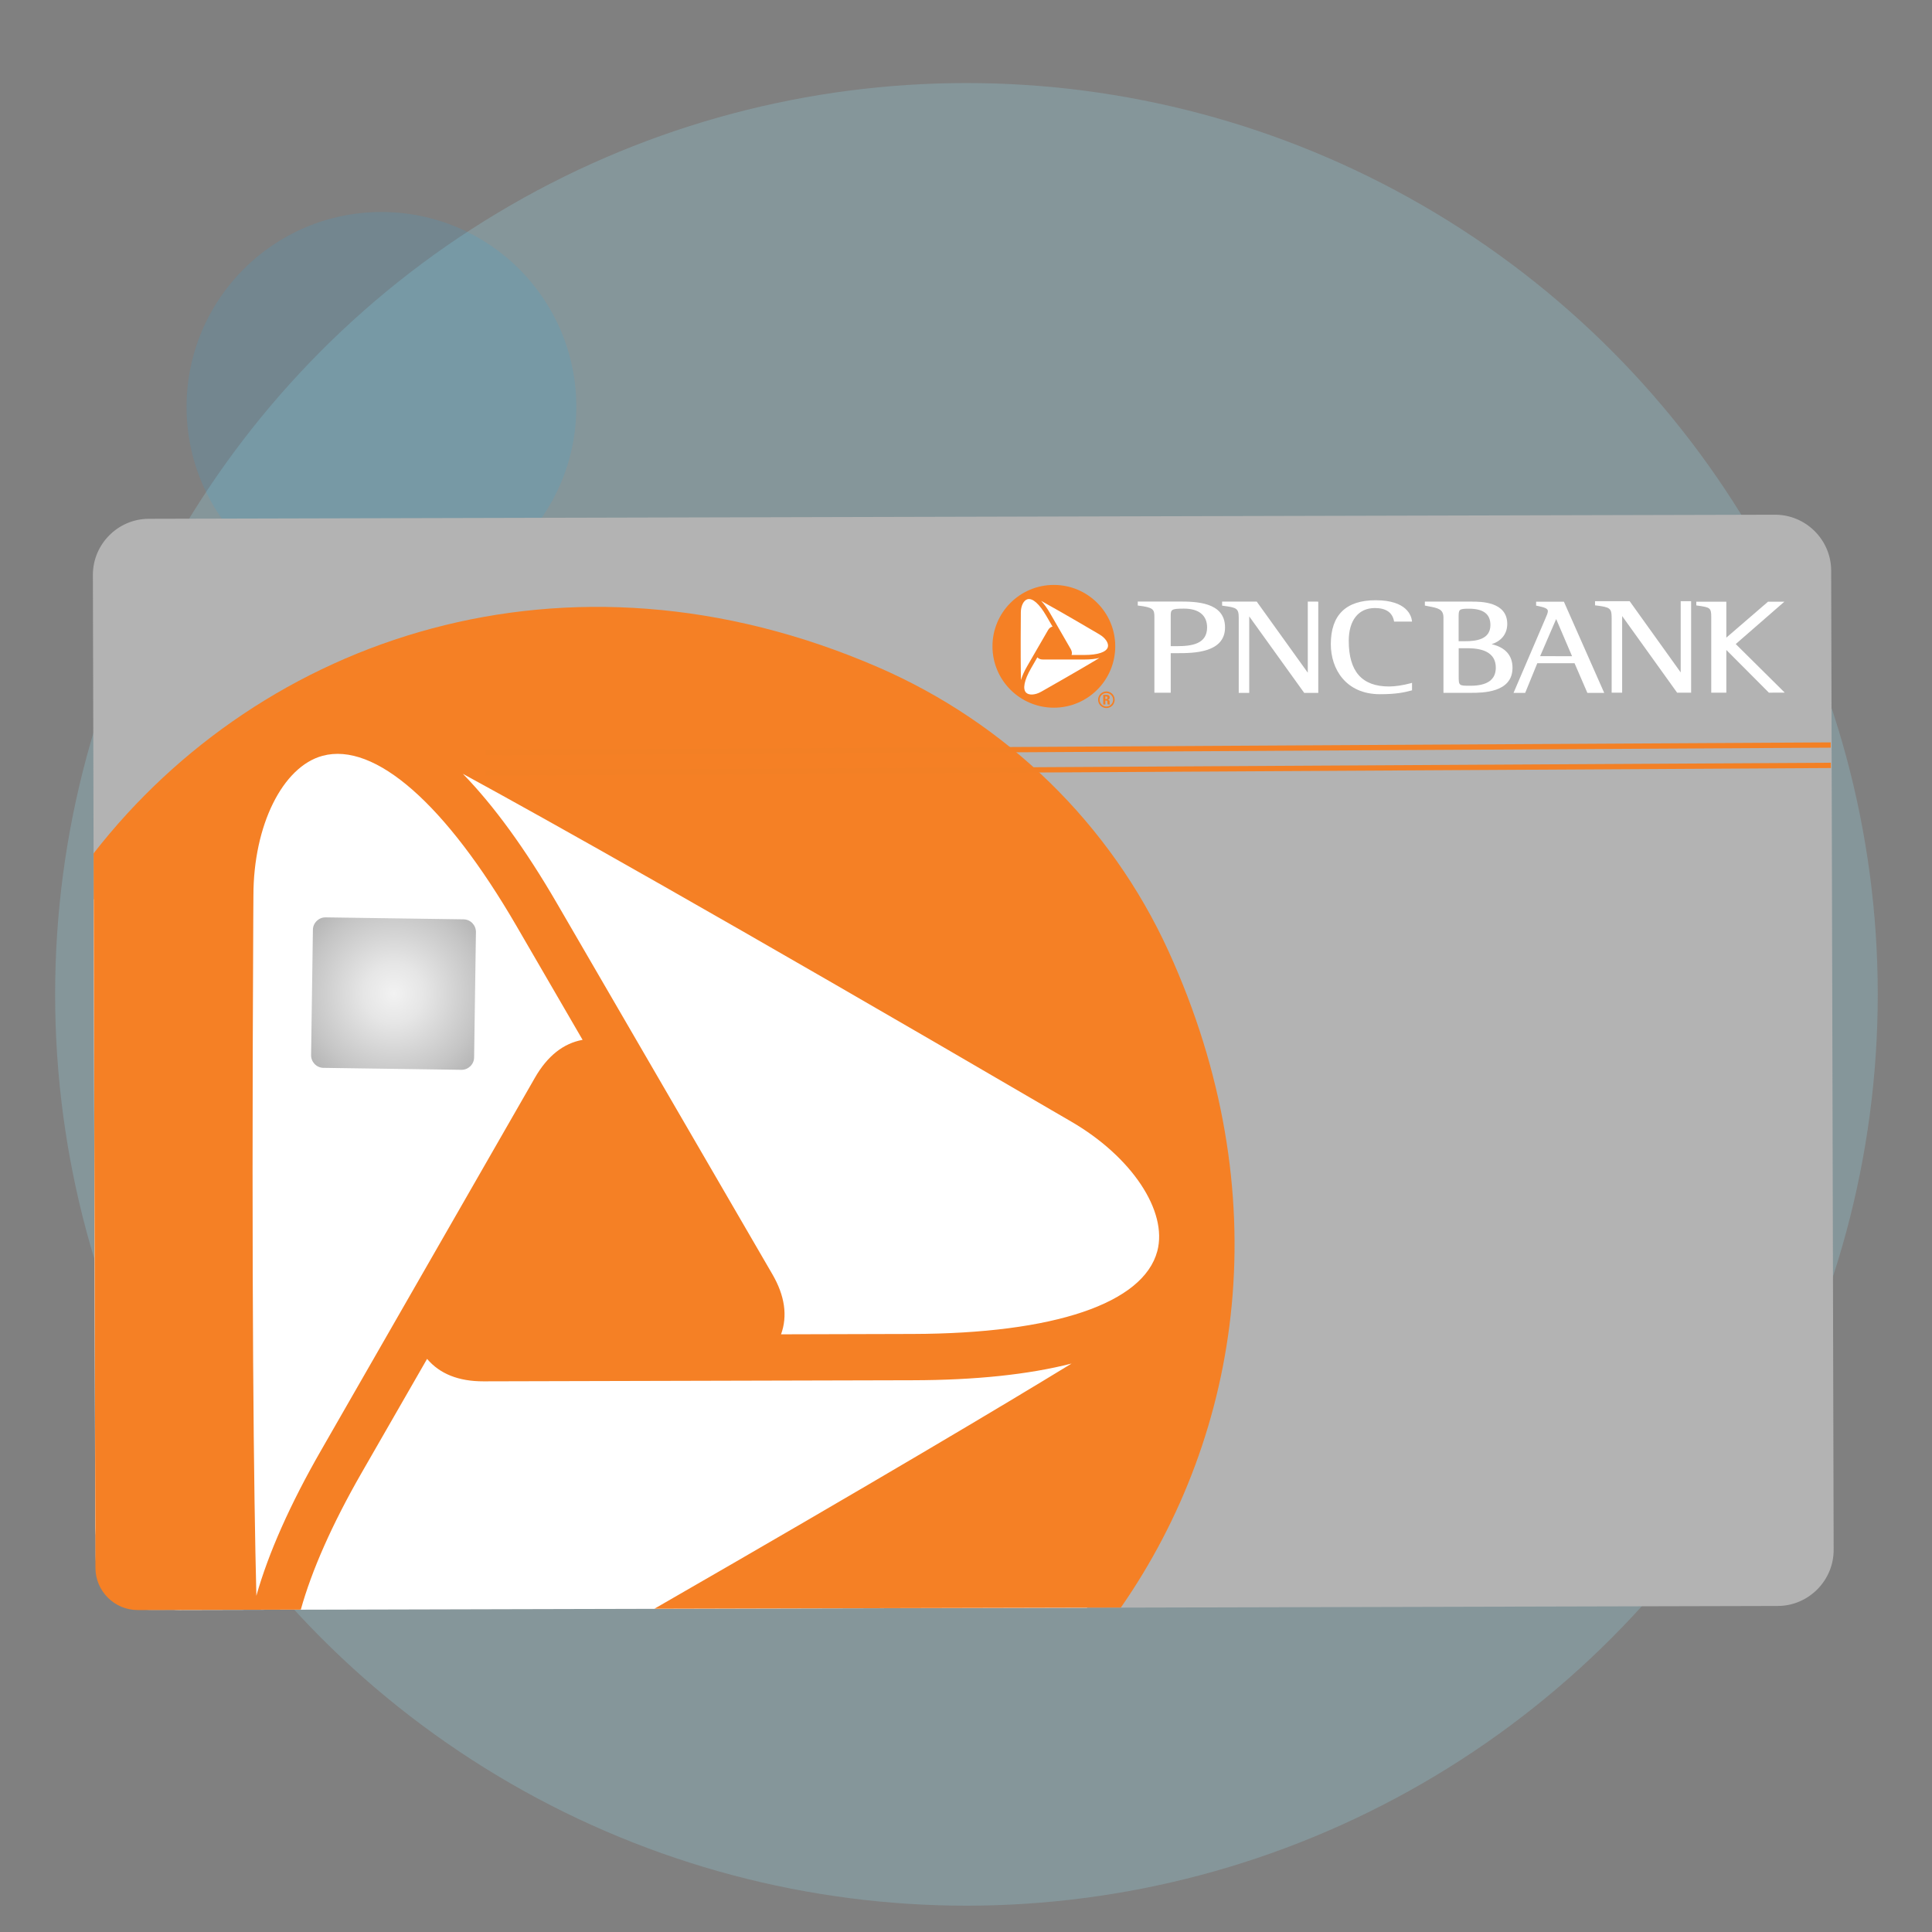
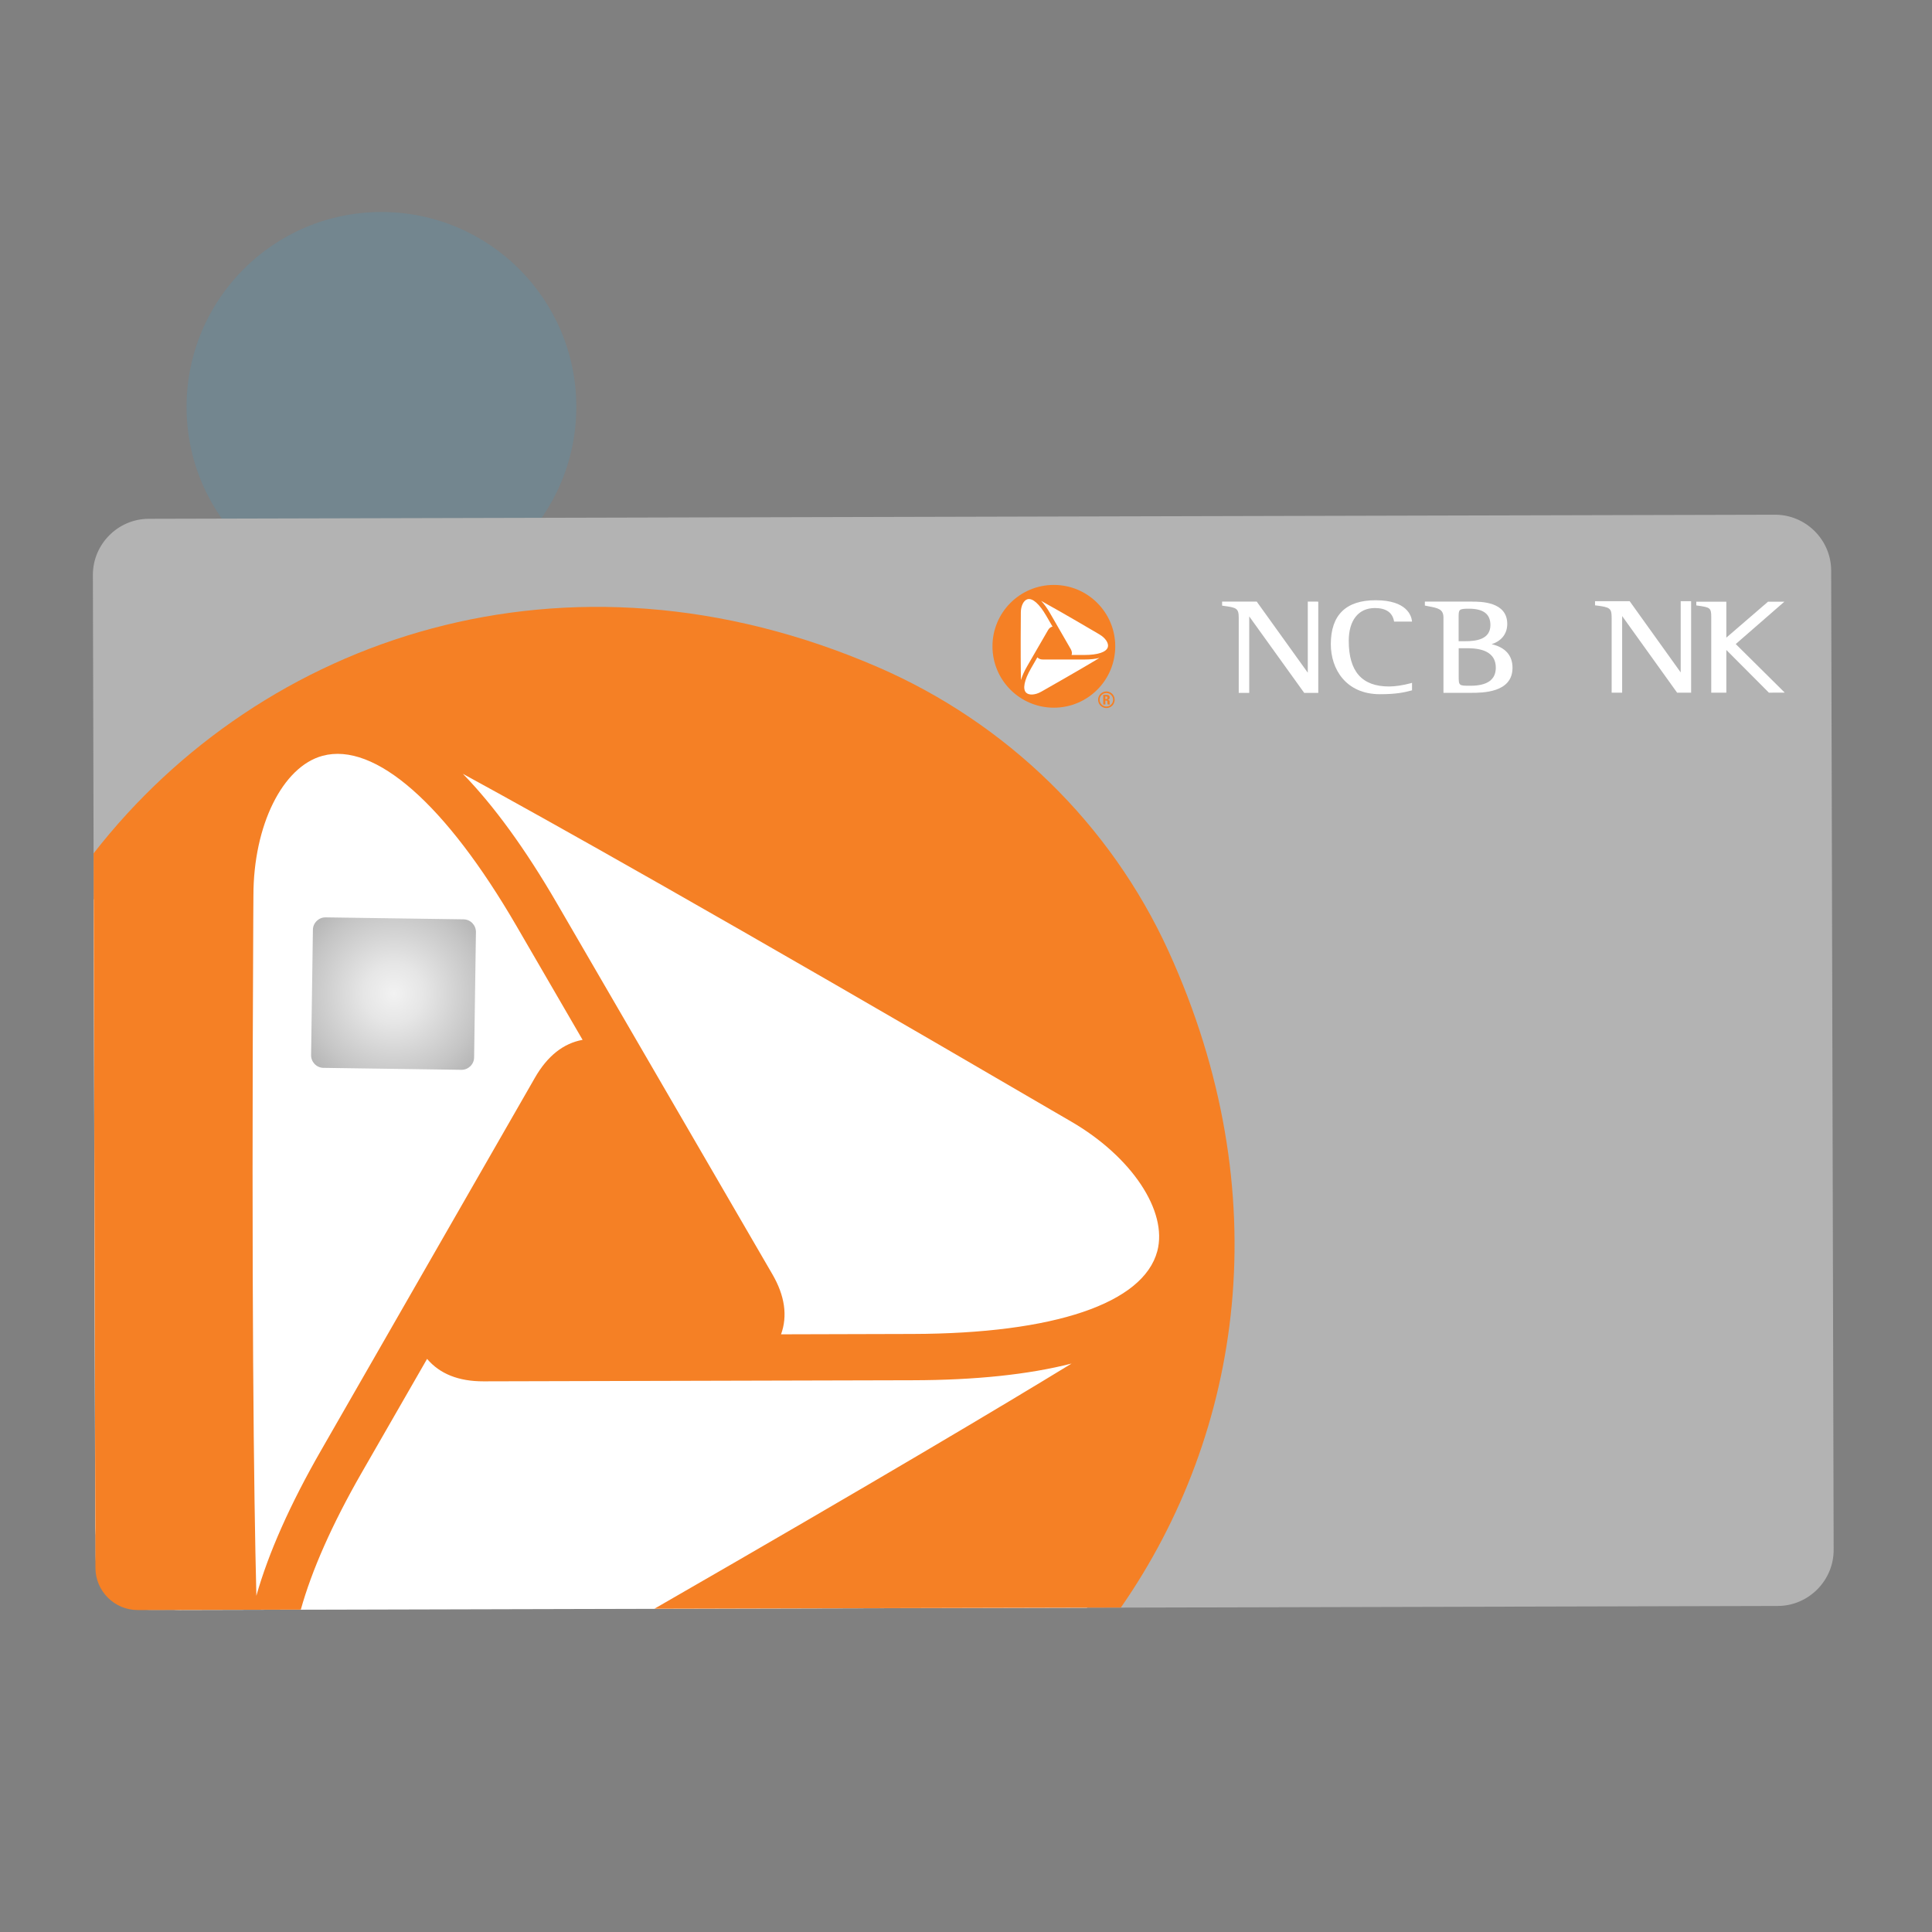
<svg xmlns="http://www.w3.org/2000/svg" version="1.1" id="Layer_13" x="0px" y="0px" width="265px" height="265px" viewBox="0 0 265 265" style="enable-background:new 0 0 265 265;" xml:space="preserve">
  <rect x="0" y="0" width="265" height="265" fill="#808080" stroke="none" />
  <style type="text/css">
	.st0{opacity:0.25;fill:#95D8E9;}
	.st1{opacity:0.15;fill:#29ABE2;}
	.st2{fill:#38393A;}
	.st3{fill:#B3B3B3;}
	.st4{fill:#FFFFFF;}
	.st5{fill:#F58025;}
	.st6{fill:url(#SVGID_1_);}
	.st7{fill-rule:evenodd;clip-rule:evenodd;fill:#FFFFFF;}
	.st8{fill:#231F20;stroke:#F38025;stroke-width:0.726;stroke-miterlimit:10;}
</style>
  <g>
-     <circle class="st0" cx="132.56" cy="136.39" r="125" />
    <circle class="st1" cx="52.32" cy="55.81" r="26.73" />
    <g>
      <g>
        <g>
          <path class="st2" d="M240.87,214.27l-219.7,0.55c-4.23,0.01-7.7-3.44-7.71-7.67L13.15,82.31c-0.01-4.23,3.44-7.7,7.67-7.71      l219.7-0.55c4.23-0.01,7.7,3.44,7.71,7.67l0.31,124.85C248.56,210.79,245.1,214.26,240.87,214.27z" />
          <path class="st3" d="M243.84,220.28l-223.05,0.56c-4.23,0.01-7.7-3.44-7.71-7.67l-0.34-134.3c-0.01-4.23,3.44-7.7,7.67-7.71      l223.05-0.56c4.23-0.01,7.7,3.44,7.71,7.67l0.34,134.3C251.52,216.8,248.07,220.27,243.84,220.28z" />
          <g>
            <path class="st4" d="M81.66,87.02c-28.58,0.07-53.77,14.48-68.81,36.39l0.21,85.84c0.02,6.39,5.25,11.6,11.64,11.58       l124.39-0.31c10.38-13.97,16.5-31.29,16.45-50.03C165.43,124.28,127.88,86.9,81.66,87.02z" />
            <path class="st5" d="M120.47,91.53C77.63,72.95,35.91,87.4,12.84,117.05l0.25,98.01c0.01,3.19,2.62,5.79,5.81,5.78l22.36-0.06       c1.49-5.35,4.27-11.67,8.32-18.73l9-15.66c1.73,2.05,4.33,3.09,7.75,3.08l58.88-0.15c8.59-0.02,15.86-0.78,21.77-2.29       c-9.28,5.67-26.43,15.91-57.22,33.63l63.98-0.16c16.7-24.03,21.69-56.79,6.53-90.05C152.31,113.02,138.05,99.16,120.47,91.53z        M73.37,147.83L44.06,198.9c-4.27,7.43-7.24,14.13-8.9,19.99c0-0.1,0-0.18,0-0.28c-0.34-13.47-0.69-40.49-0.42-92.81l0.02-2.96       c0-9.62,3.99-17.68,9.48-19.17c7.17-1.93,16.88,6.59,26.62,23.37l9.05,15.59C77.29,143.1,75.08,144.84,73.37,147.83z        M146.88,153.81c8.33,4.82,13.32,12.3,11.86,17.8c-1.91,7.17-14.15,11.31-33.55,11.36l-18.06,0.05       c0.92-2.53,0.52-5.31-1.2-8.26l-29.57-50.91c-4.31-7.42-8.62-13.34-12.87-17.71c11.71,6.38,35.28,19.59,80.81,46.17       L146.88,153.81z" />
          </g>
          <g>
            <path class="st4" d="M65.16,145.15c-0.01,0.96-0.81,1.73-1.77,1.72l-19.15-0.27c-0.96-0.01-1.73-0.81-1.72-1.77l0.25-17.41       c0.01-0.96,0.81-1.73,1.77-1.72l19.15,0.27c0.96,0.01,1.73,0.81,1.72,1.77L65.16,145.15z" />
          </g>
        </g>
      </g>
      <g>
        <radialGradient id="SVGID_1_" cx="39.879" cy="135.543" r="20.005" gradientTransform="matrix(1 0.014 -0.014 1 16.031 0.185)" gradientUnits="userSpaceOnUse">
          <stop offset="0" style="stop-color:#F2F2F2" />
          <stop offset="0.205" style="stop-color:#E6E6E6" />
          <stop offset="0.58" style="stop-color:#C5C5C5" />
          <stop offset="1" style="stop-color:#999999" />
        </radialGradient>
        <path class="st6" d="M65.03,145.04c-0.01,0.95-0.8,1.71-1.74,1.7l-18.92-0.27c-0.95-0.01-1.71-0.8-1.7-1.74l0.25-17.2     c0.01-0.95,0.8-1.71,1.74-1.7l18.92,0.27c0.95,0.01,1.71,0.8,1.7,1.74L65.03,145.04z" />
      </g>
      <g>
        <g>
          <path class="st4" d="M144.55,80.6c-4.45,0-8.05,3.6-8.05,8.05c0,4.45,3.6,8.05,8.05,8.05c4.45,0,8.05-3.6,8.05-8.05      C152.6,84.2,149,80.6,144.55,80.6" />
        </g>
        <path class="st5" d="M151.61,95.53l0.13,0c0.09,0,0.16,0.05,0.16,0.17c0,0.09-0.04,0.19-0.16,0.19l-0.13,0L151.61,95.53      M151.61,96.09l0.08,0c0.23,0,0.21,0.14,0.21,0.29c0,0.09,0,0.18,0.04,0.26l0.29,0c-0.03-0.05-0.03-0.3-0.03-0.39     c0-0.24-0.2-0.25-0.26-0.26l0-0.01c0.2-0.03,0.27-0.15,0.27-0.32c0-0.23-0.13-0.35-0.34-0.35l-0.55,0l0,1.32l0.3,0L151.61,96.09z      M151.76,94.84c-0.63,0-1.14,0.5-1.14,1.14c0,0.63,0.51,1.14,1.14,1.14c0.63,0,1.13-0.51,1.13-1.14     C152.89,95.34,152.38,94.84,151.76,94.84 M151.76,96.91c-0.51,0-0.93-0.42-0.93-0.93c0-0.51,0.41-0.92,0.93-0.92     c0.5,0,0.92,0.41,0.92,0.92C152.68,96.49,152.26,96.91,151.76,96.91" />
        <path class="st5" d="M148.72,89.84l-1.74,0c0.09-0.24,0.05-0.51-0.11-0.8l-2.83-4.91c-0.41-0.72-0.83-1.29-1.23-1.71     c0.01,0,0.02,0.01,0.02,0.01c1.13,0.62,3.4,1.9,7.74,4.45l0.25,0.15c0.8,0.47,1.28,1.19,1.14,1.72     C151.76,89.45,150.58,89.84,148.72,89.84 M143.06,94.74l-0.25,0.14c-0.81,0.46-1.67,0.51-2.06,0.13     c-0.51-0.51-0.26-1.72,0.67-3.34l0.87-1.51c0.17,0.2,0.42,0.3,0.75,0.3l5.67,0c0.83,0,1.53-0.07,2.1-0.22     c-0.01,0.01-0.02,0.01-0.02,0.01C149.68,90.93,147.44,92.25,143.06,94.74 M140.02,84.31l0-0.28c0-0.93,0.39-1.7,0.92-1.84     c0.69-0.18,1.62,0.64,2.56,2.26l0.87,1.5c-0.25,0.04-0.47,0.21-0.63,0.5l-2.84,4.91c-0.41,0.71-0.7,1.36-0.86,1.92     c0-0.01,0-0.02,0-0.03C140.01,91.95,139.98,89.35,140.02,84.31 M144.55,80.23c-4.65,0-8.42,3.77-8.42,8.42     c0,4.65,3.77,8.42,8.42,8.42c4.65,0,8.42-3.77,8.42-8.42C152.97,84,149.2,80.23,144.55,80.23" />
-         <path class="st4" d="M161.71,82.51l-5.52,0l-0.13,0l0,0.55l0.11,0.01c1.97,0.24,2.17,0.5,2.17,1.5l0,10.45l2.24,0l0-5.43l0.9,0     c2.13,0,6.55,0,6.55-3.53C168.03,82.52,163.92,82.51,161.71,82.51 M161.44,88.63l-0.86,0l0-4.05c0-0.95,0-1.1,1.82-1.1     c2.04,0,3.17,0.92,3.17,2.59C165.56,88.33,163.48,88.63,161.44,88.63" />
        <path class="st4" d="M180.69,82.52l-1.31,0l0,9.75c-0.35-0.48-7-9.75-7-9.75l-4.75,0l0,0.55l0.11,0.02     c1.92,0.25,2.17,0.34,2.17,1.72l0,10.23l1.44,0l0-10.49c0.35,0.49,7.54,10.49,7.54,10.49l1.93,0l0-12.51L180.69,82.52z" />
        <path class="st4" d="M182.54,88.36c0,3.42,2.08,6.86,6.74,6.86c2.21,0,3.3-0.24,4.31-0.51l0.09-0.02l0-1.03l-0.17,0.05     c-1.08,0.29-2.13,0.45-2.98,0.45c-3.72,0-5.53-2.05-5.53-6.26c0-2.82,1.34-4.5,3.58-4.5c1.5,0,2.39,0.59,2.62,1.76l0.02,0.1     l2.46,0l-0.02-0.14c-0.08-0.65-0.69-2.79-4.95-2.79C184.62,82.32,182.54,84.35,182.54,88.36" />
        <path class="st4" d="M204.6,88.36c1.1-0.35,2.14-1.22,2.14-2.78c0-3.06-3.63-3.06-4.83-3.06l-6.34,0l-0.13,0l0,0.54l0.5,0.1     c1.32,0.25,2.05,0.39,2.05,1.56l0,10.31l3.77,0c1.56,0,5.7,0,5.7-3.42C207.47,89.9,206.47,88.79,204.6,88.36 M200.07,84.73     c0-1.12,0-1.24,1.4-1.24c1.99,0,2.96,0.73,2.96,2.24c0,1.99-1.98,2.22-3.46,2.22l-0.9,0L200.07,84.73z M201.69,94.06     c-1.61,0-1.61,0-1.61-1.37l0-3.78l0.9,0c1.25,0,4.19,0,4.19,2.69C205.16,93.24,203.99,94.06,201.69,94.06" />
-         <path class="st4" d="M214.51,82.53l-0.08,0l-3.73,0l0,0.54l0.1,0.02c1.07,0.22,1.51,0.37,1.51,0.73c0,0.25-0.15,0.6-0.29,0.9     l-0.01,0.03c0,0-4.41,10.29-4.41,10.29l1.6,0c0,0,1.59-3.92,1.66-4.07l5.11,0c0.06,0.15,1.76,4.07,1.76,4.07l2.31,0L214.51,82.53     z M211.25,90c0.14-0.31,1.99-4.62,2.2-5.09c0.2,0.47,2.04,4.78,2.18,5.1L211.25,90z" />
        <path class="st7" d="M234.72,95.01l2.07,0l0-5.86c0.37,0.37,5.84,5.86,5.84,5.86L244.8,95l-6.72-6.66l6.67-5.81l-0.31,0l-0.33,0     l-1.6,0c0,0-5.36,4.62-5.72,4.93c0-0.45,0-4.93,0-4.93l-4.12,0l0,0.51l0.2,0.03c1.69,0.24,1.85,0.3,1.85,1.57L234.72,95.01z" />
        <path class="st4" d="M231.85,82.46l-1.32,0l0,9.77c-0.35-0.48-7-9.77-7-9.77l-4.75,0l0,0.57l0.11,0.01     c1.92,0.25,2.17,0.34,2.17,1.72l0,10.25l1.44,0l0-10.51c0.35,0.49,7.54,10.51,7.54,10.51l1.92,0l0-12.55L231.85,82.46z" />
      </g>
-       <line class="st8" x1="66.57" y1="106.02" x2="251.13" y2="104.98" />
-       <line class="st8" x1="66.55" y1="103.23" x2="251.11" y2="102.19" />
    </g>
  </g>
</svg>